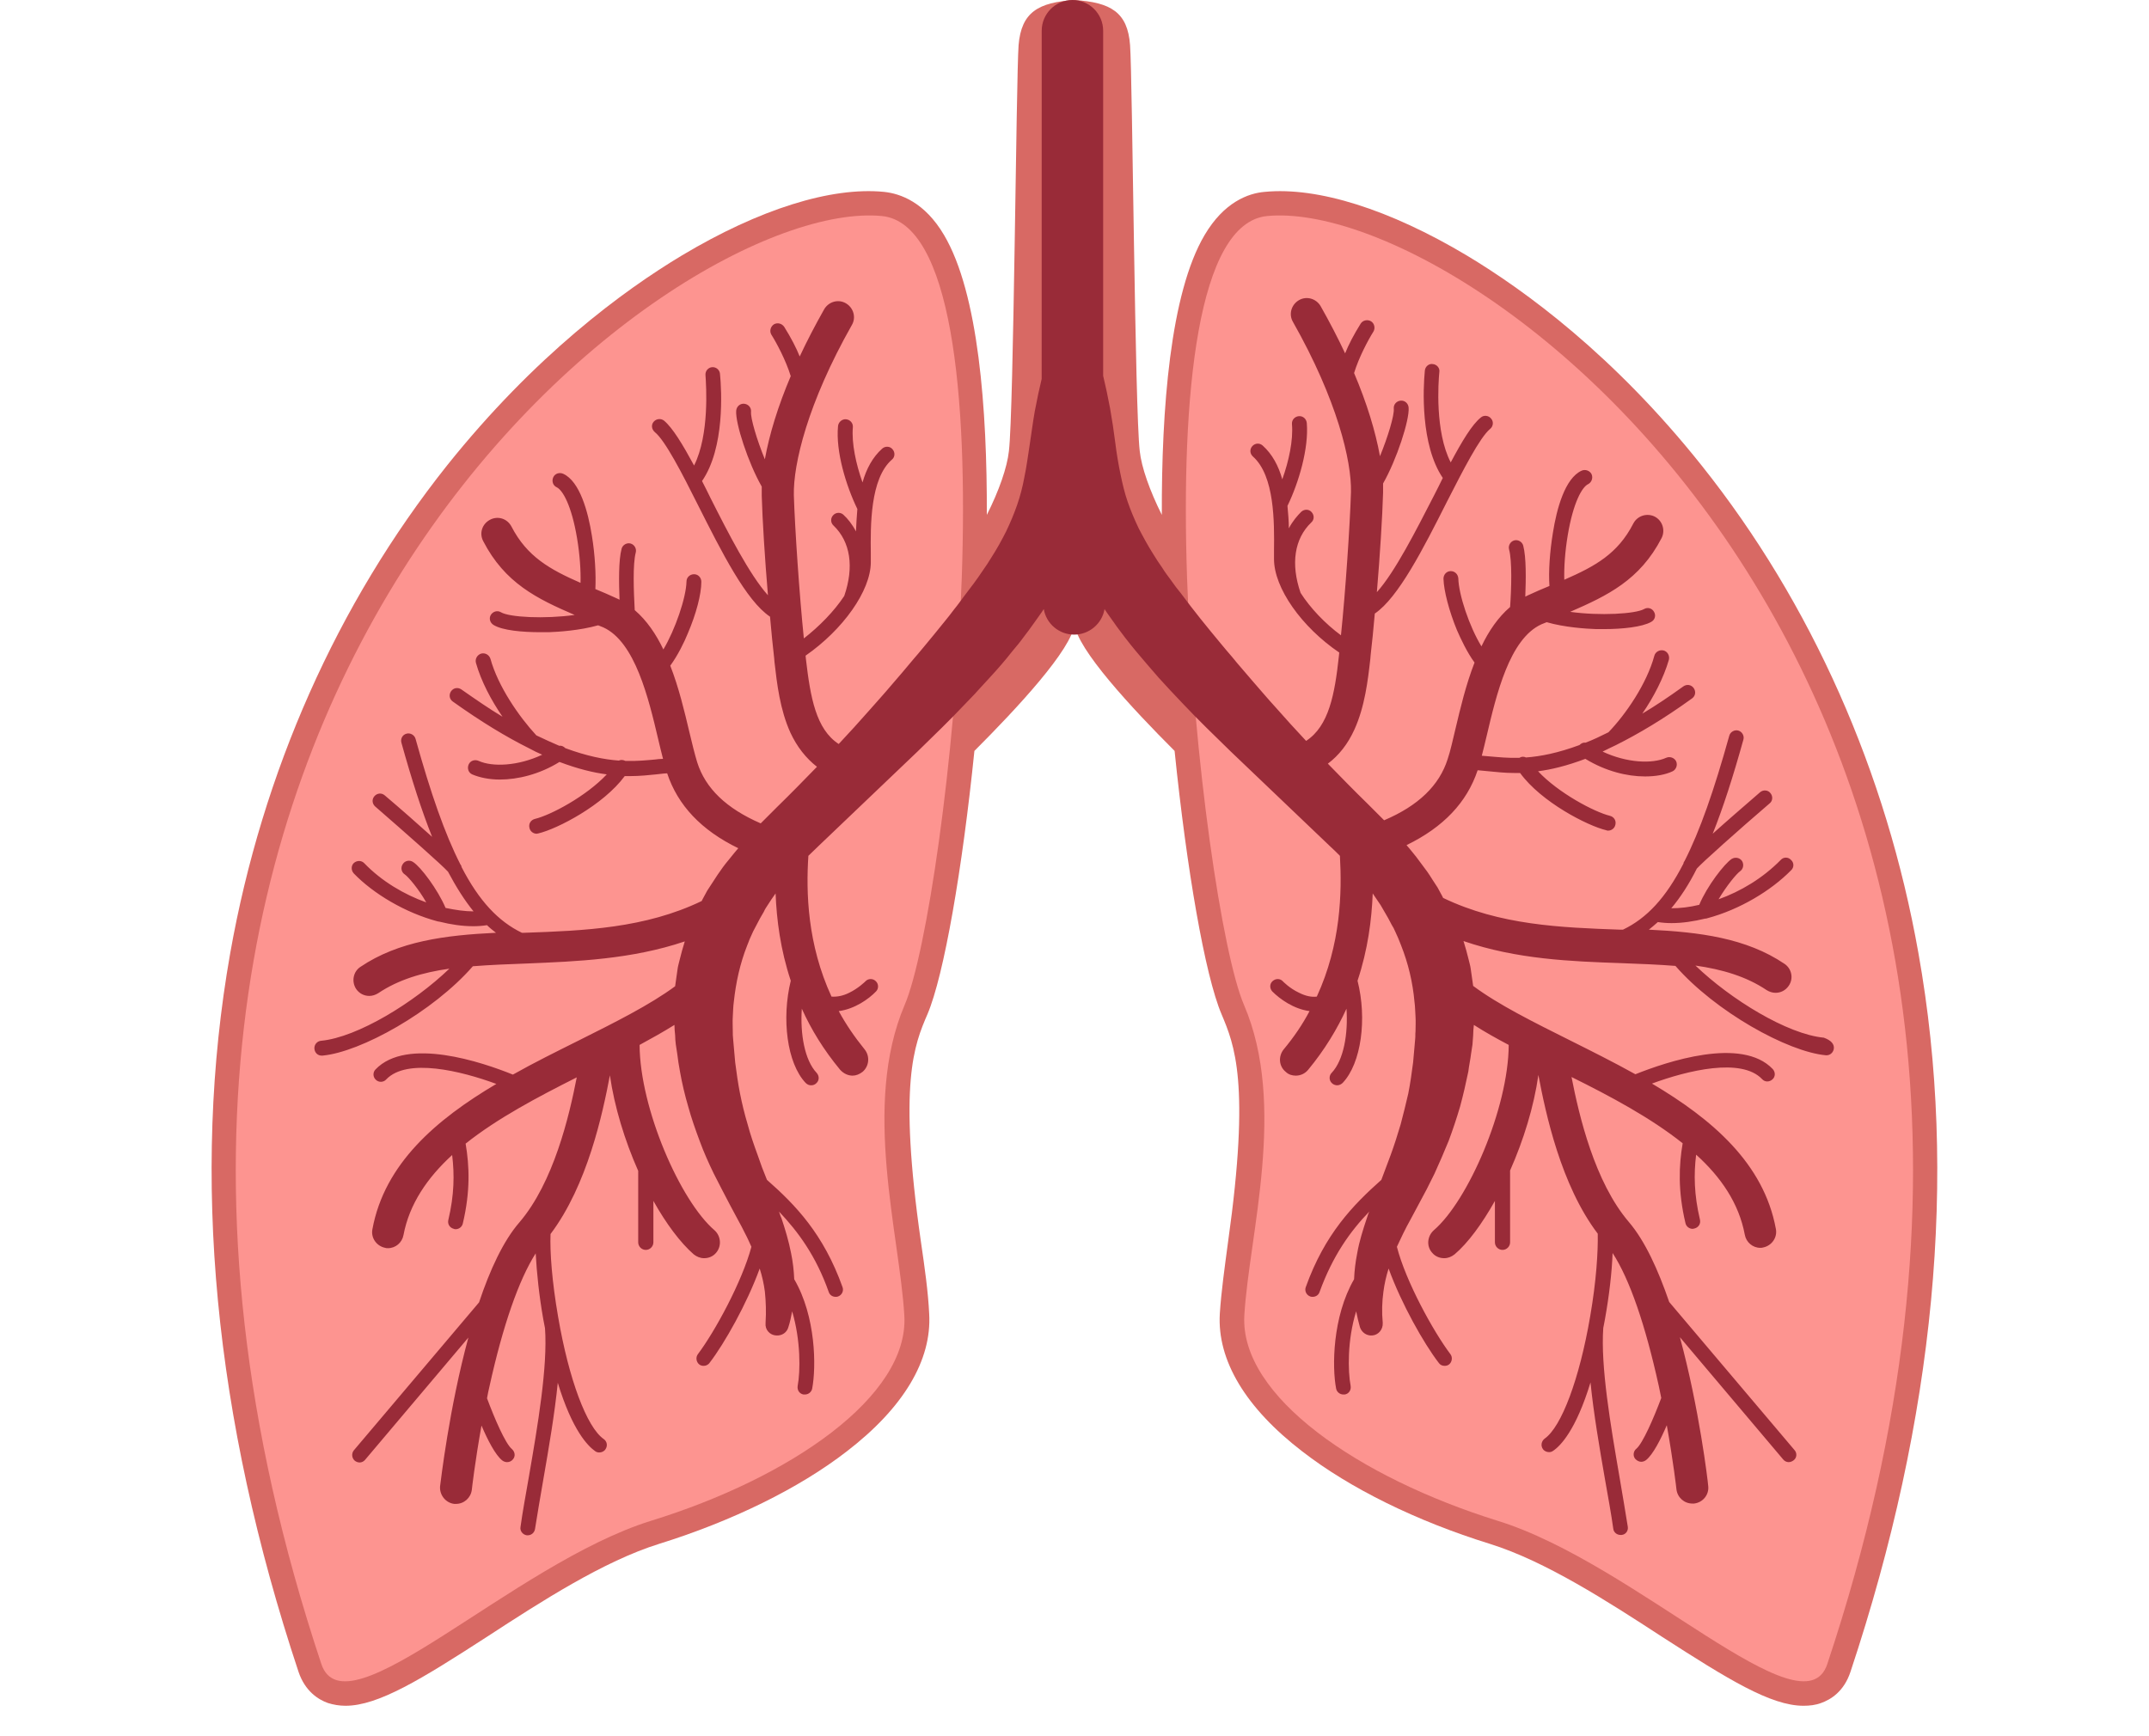
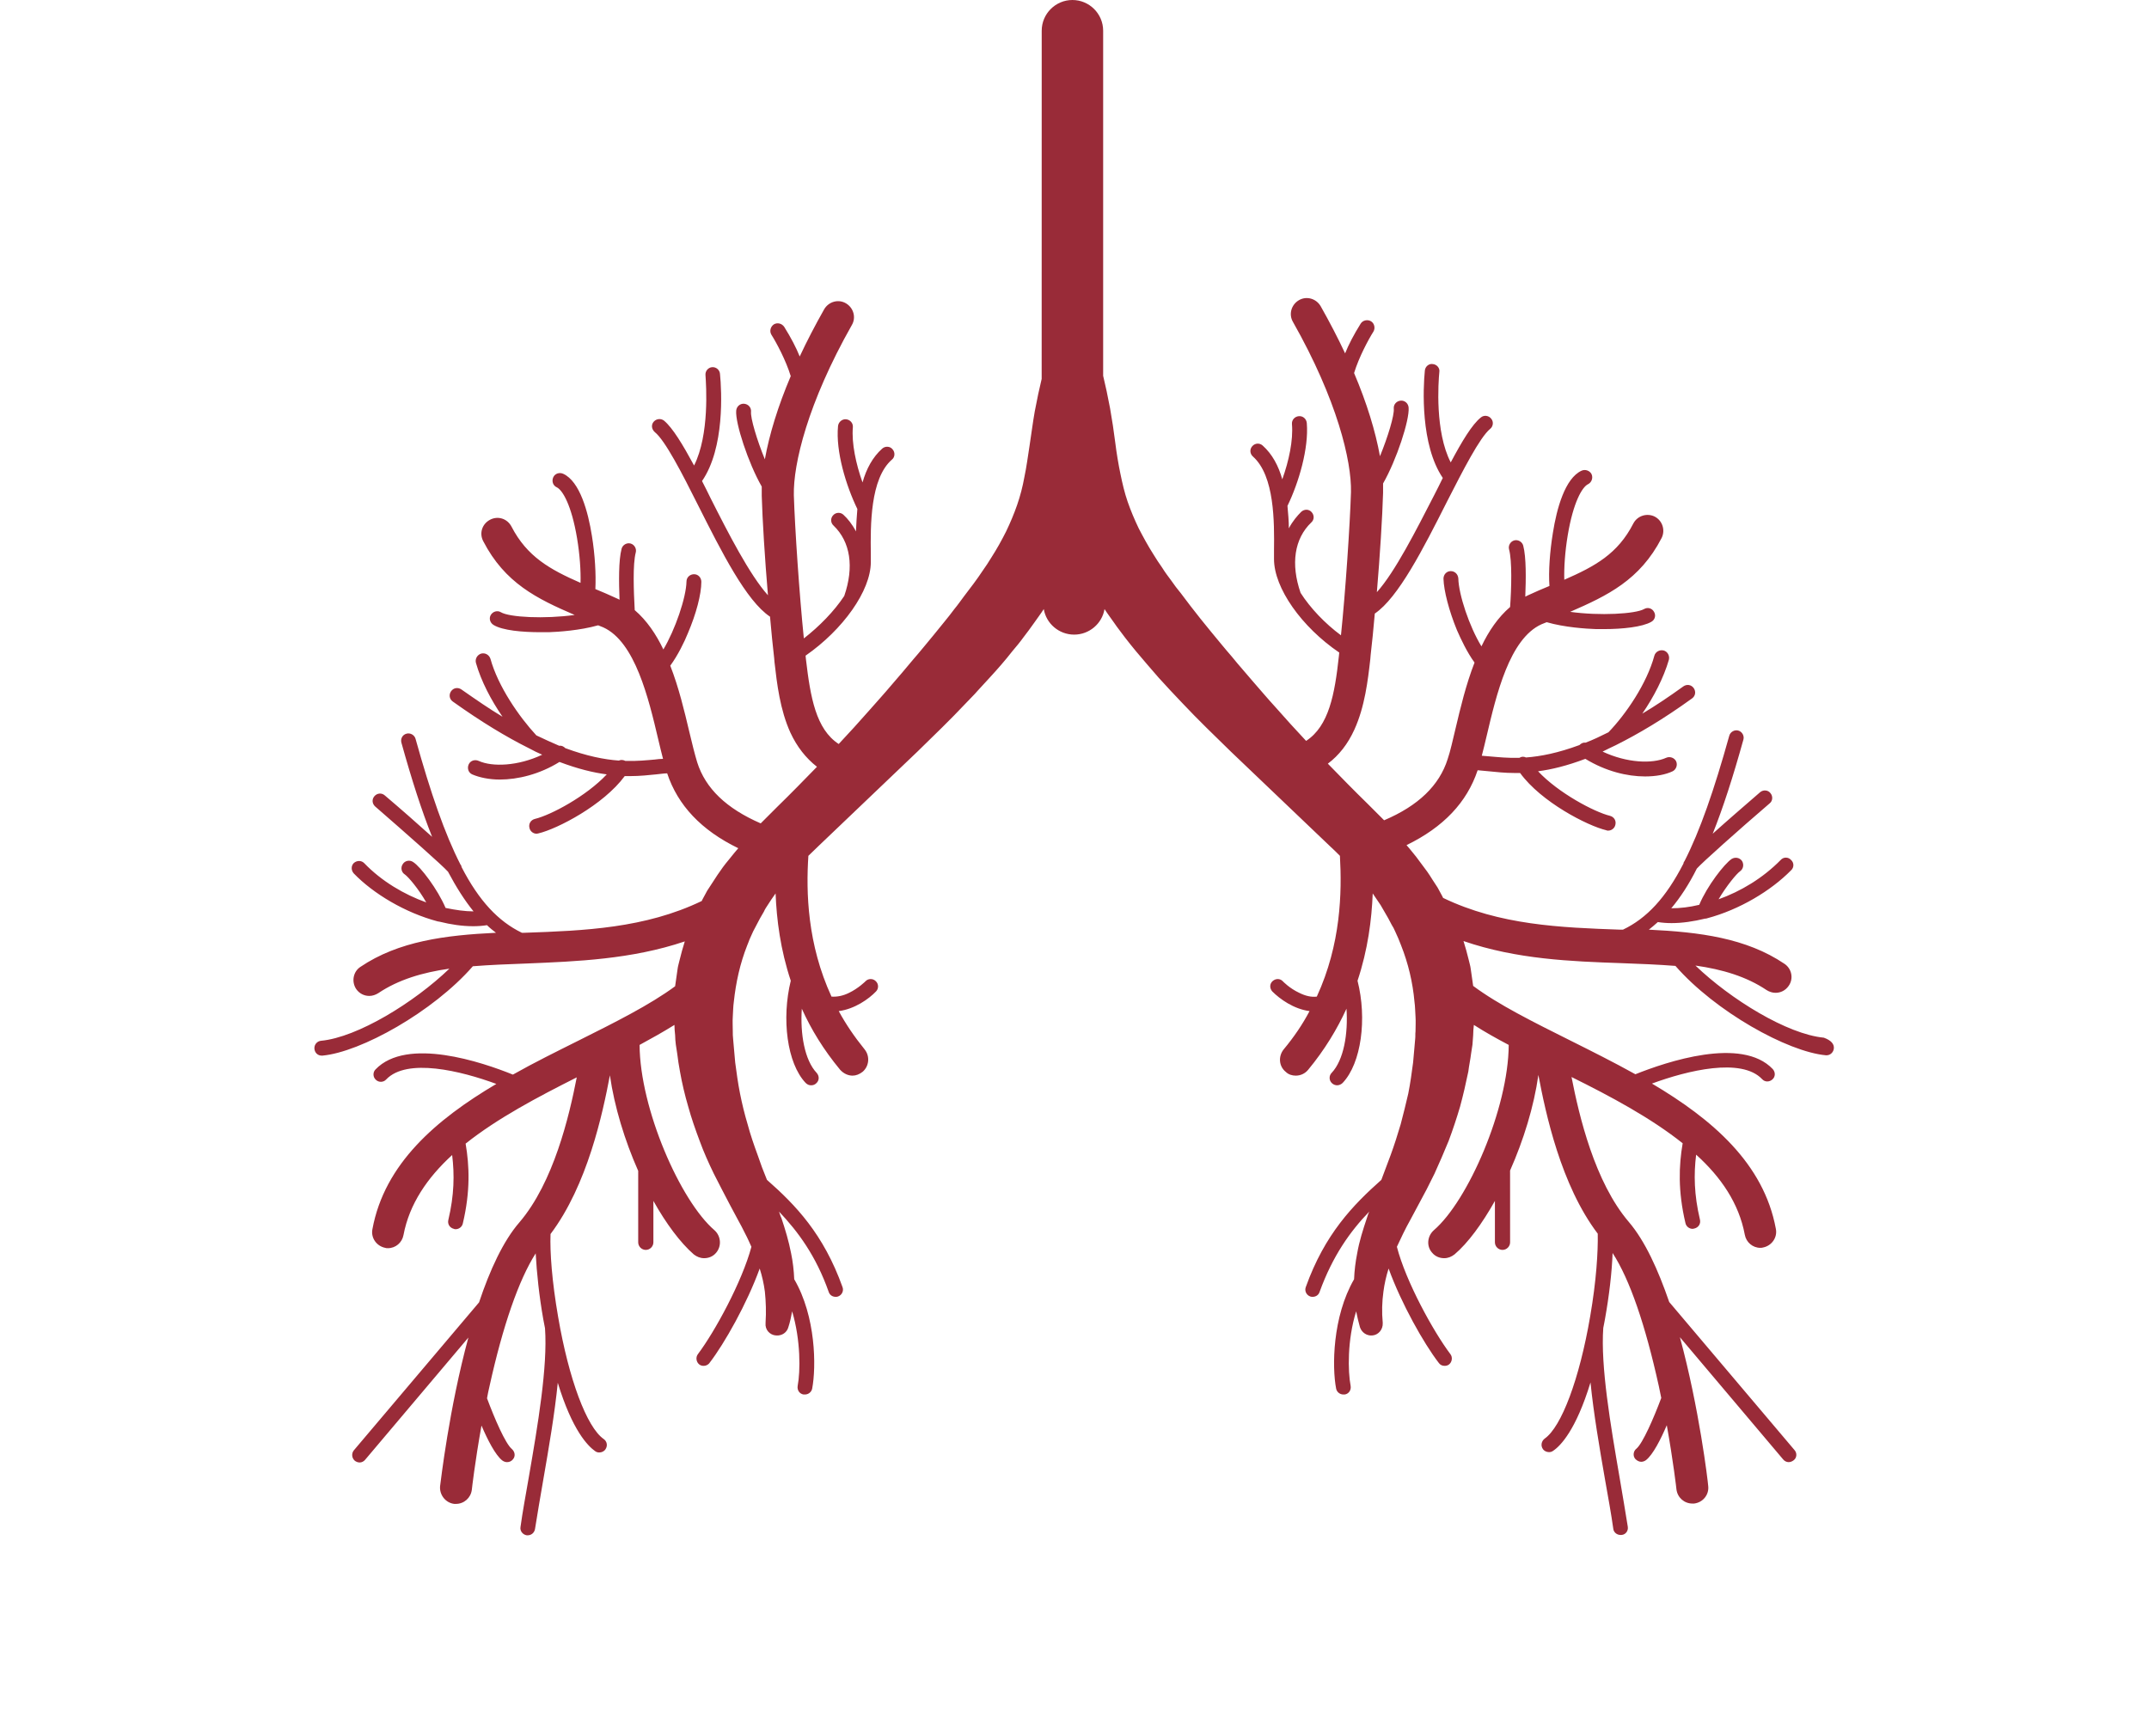
<svg xmlns="http://www.w3.org/2000/svg" height="503.0" preserveAspectRatio="xMidYMid meet" version="1.0" viewBox="-61.3 0.0 622.6 503.0" width="622.6" zoomAndPan="magnify">
  <g id="change1_1">
-     <path d="M474.8,484.5c-1.9,5.7-5.7,8-8.5,9c-1.6,0.6-3.3,0.8-5.1,0.8c-9.5,0-21.9-7.7-41-20 c-15.8-10.3-33.8-21.9-49.8-26.9c-21.3-6.6-40.6-16.1-54.4-26.8c-16.4-12.6-24.7-26.4-23.9-39.9c0.4-6.3,1.4-13.4,2.4-20.9 c6.5-46.1,1.8-57.1-1.9-65.9c-4.8-11.3-10.1-42-13.6-76.3c-12.4-12.4-28.3-29.5-29-36.8c-0.7,7.3-16.6,24.4-29,36.8 c-3.5,34.3-8.8,65-13.6,76.3c-3.8,8.8-8.5,19.9-1.9,65.9c1.1,7.5,2.1,14.6,2.4,20.9c0.8,13.5-7.5,27.3-23.9,39.9 c-13.8,10.7-33.2,20.2-54.4,26.8c-16,5-34,16.6-49.8,26.9c-19,12.3-31.5,20-41,20c-1.8,0-3.5-0.3-5.1-0.8c-2.8-1-6.6-3.4-8.5-9 C0.7,410.8-6,340.7,5.4,276.2c9.3-52.5,31-101.3,62.8-141.3C93.7,103,119.3,84.2,136.3,74c22.4-13.4,43.2-19.9,58.5-18.4l0,0 c4.8,0.5,11.8,3,17.4,12.5c10,16.9,12.5,50.6,12.4,81.1c3.5-6.9,5.9-13.8,6.4-18.5c1.4-11.8,2.1-107.9,2.8-117.6 C234.6,3.5,239.5,0.7,250,0c10.5,0.7,15.4,3.5,16.1,13.1s1.4,105.8,2.8,117.6c0.5,4.7,2.9,11.5,6.4,18.5 c-0.1-30.5,2.4-64.2,12.4-81.1c5.6-9.5,12.6-12.1,17.4-12.5l0,0c15.4-1.5,36.2,5.1,58.5,18.4c17,10.2,42.7,29,68.1,60.9 c31.8,39.9,53.5,88.8,62.8,141.3C506,340.7,499.3,410.8,474.8,484.5z" fill="#D86964" />
-   </g>
+     </g>
  <g id="change2_1">
-     <path d="M200.8,291.2c-12.4,29.1-1.5,66.4-0.1,90c1.4,23.5-33.2,47.1-73.4,59.5c-40.1,12.5-88.5,62.3-95.5,41.5 C-61.3,202.6,133.4,56.8,194.2,62.6C234.6,66.6,213.3,262.1,200.8,291.2z M305.8,62.6c60.8-5.8,255.5,140,162.3,419.6 c-6.9,20.8-55.4-29.1-95.5-41.5c-40.1-12.5-74.7-36-73.4-59.5c1.4-23.5,12.4-60.9-0.1-90S265.4,66.6,305.8,62.6z" fill="#FD9490" />
-   </g>
+     </g>
  <g id="change3_1">
    <path d="M470,303.8c-0.1,1.1-1,2-2.1,2c-0.1,0-0.1,0-0.2,0c-11.1-1-32.1-12.7-43.6-25.9c-5.1-0.4-10.3-0.6-15.7-0.8 c-14.5-0.5-30.3-1.1-45.7-6.4c0,0,0,0,0,0l0.8,2.7l0.7,2.7c0.2,0.9,0.5,1.8,0.6,2.7l0.4,2.8c0.1,0.7,0.2,1.4,0.3,2.1 c7.4,5.5,17.5,10.5,28.1,15.8c6.2,3.1,12.6,6.3,18.9,9.8c9-3.6,30.8-11,39.8-1.5c0.8,0.9,0.8,2.2-0.1,3c-0.9,0.8-2.2,0.8-3-0.1 c-6-6.3-21.6-2.5-31.9,1.3c17.4,10.3,32.4,23.1,35.9,42.1c0.5,2.5-1.2,4.9-3.7,5.4c-0.3,0.1-0.6,0.1-0.8,0.1c-2.2,0-4.1-1.6-4.5-3.8 c-1.7-9.1-6.9-16.7-14.1-23.2c-0.7,5.7-0.6,11.6,1.1,18.8c0.3,1.2-0.4,2.3-1.6,2.6c-0.2,0-0.3,0.1-0.5,0.1c-1,0-1.9-0.7-2.1-1.7 c-2.2-9.3-1.9-16.7-0.8-23.1c-9.3-7.4-20.9-13.6-32.2-19.2c2.2,11.3,6.7,30.4,16.6,42c4.7,5.5,8.5,13.9,11.7,23.2l36.3,42.9 c0.8,0.9,0.7,2.3-0.3,3c-0.4,0.3-0.9,0.5-1.4,0.5c-0.6,0-1.2-0.3-1.6-0.8l-29.9-35.4c5.6,20.6,8.1,41.7,8.2,43.1 c0.3,2.5-1.5,4.8-4.1,5.1c-0.2,0-0.4,0-0.5,0c-2.3,0-4.3-1.7-4.6-4.1c0-0.1-0.9-8-2.8-18.6c-1.8,4.2-4,8.5-6,10.1 c-0.4,0.3-0.9,0.5-1.4,0.5c-0.6,0-1.2-0.3-1.7-0.8c-0.8-0.9-0.6-2.3,0.3-3c1.8-1.5,5-8.8,7.2-14.7c-0.2-1.1-0.5-2.3-0.7-3.4 c-3.9-17.7-8.4-30.9-13.4-38.6c-0.2,5.6-1,12.4-2.2,19.1c-0.2,0.9-0.3,1.8-0.5,2.6c-0.8,11.1,2.1,28.1,4.7,43.2 c0.9,5.2,1.7,10.1,2.4,14.4c0.2,1.2-0.6,2.3-1.8,2.4c-0.1,0-0.2,0-0.3,0c-1.1,0-2-0.8-2.1-1.8c-0.6-4.3-1.5-9.2-2.4-14.3 c-1.6-9.2-3.3-19.1-4.2-28.1c-4.2,13.8-8.7,18.4-10.8,19.8c-0.4,0.3-0.8,0.4-1.2,0.4c-0.7,0-1.4-0.3-1.8-0.9c-0.7-1-0.4-2.3,0.5-3 c4.9-3.4,10.1-17.3,13.2-35.4c1.8-10.4,2.3-18.8,2.2-24c-10.7-14.1-15.1-34.9-17.2-46c-1.3,9.2-4.3,18.9-8.2,27.7V360 c0,1.2-1,2.2-2.2,2.2s-2.2-1-2.2-2.2v-12c-3.7,6.6-7.8,12.2-11.7,15.5c-0.9,0.7-1.9,1.1-3,1.1c-1.3,0-2.6-0.5-3.5-1.6 c-1.7-1.9-1.4-4.8,0.5-6.5c9.9-8.5,21.6-35.3,21.7-53.7c-3.6-1.9-7-3.8-10.1-5.8c-0.1,1-0.2,2-0.2,3c-0.1,0.9-0.1,1.8-0.2,2.7 l-0.4,2.6c-0.2,1.7-0.6,3.5-0.8,5.2c-0.7,3.4-1.5,6.9-2.4,10.2c-1,3.4-2.1,6.7-3.3,9.9c-1.3,3.2-2.7,6.4-4.1,9.5 c-1.5,3.1-3,6-4.6,8.9l-2.3,4.3c-0.8,1.4-1.5,2.8-2.2,4.2c-0.6,1.3-1.2,2.5-1.8,3.8c2.6,10.1,10.6,24.6,15.5,31.1 c0.7,0.9,0.5,2.3-0.4,3c-0.4,0.3-0.8,0.4-1.3,0.4c-0.7,0-1.3-0.3-1.7-0.9c-4.3-5.6-10.8-17.1-14.5-27.3c-0.7,2.2-1.2,4.4-1.5,6.7 c-0.4,2.9-0.5,5.9-0.2,9l0,0.1c0.1,1.9-1.3,3.5-3.1,3.6c-1.6,0.1-3-0.9-3.5-2.4c-0.4-1.5-0.8-3-1.1-4.6c-2.6,8.4-2.4,17.4-1.6,21.6 c0.2,1.2-0.5,2.3-1.7,2.5c-0.1,0-0.3,0-0.4,0c-1,0-1.9-0.7-2.1-1.7c-1.2-6.2-1.1-20.8,5.2-31.7c0.1-2.5,0.4-5,0.9-7.5 c0.6-3.5,1.7-6.9,2.8-10.2c0.2-0.6,0.4-1.3,0.7-1.9c-5.5,5.7-10.6,12.8-14.4,23.3c-0.3,0.9-1.1,1.4-2,1.4c-0.2,0-0.5,0-0.7-0.1 c-1.1-0.4-1.7-1.6-1.3-2.7c5.5-15.4,13.7-23.8,21.9-31.1c0.9-2.4,1.8-4.8,2.7-7.2c1.1-3,2-5.9,2.9-8.9c0.8-3,1.5-5.9,2.2-8.9 c0.6-3,1-6,1.4-9c0.1-1.5,0.3-3,0.4-4.5l0.2-2.3c0.1-0.8,0-1.5,0.1-2.2c0-1.4,0.1-2.9,0-4.3c-0.1-1.4-0.1-2.9-0.3-4.3 c-0.5-5.6-1.8-11.1-3.9-16.4l-0.4-1c-0.1-0.3-0.3-0.7-0.4-1l-0.9-2c-0.3-0.7-0.6-1.3-1-1.9l-1-1.9l-1.1-1.9 c-0.4-0.6-0.7-1.3-1.1-1.9c-0.8-1.1-1.5-2.3-2.3-3.4c-0.3,7.6-1.4,16.3-4.4,25.3c2.8,11,1.1,23.9-4.3,29.6c-0.4,0.4-1,0.7-1.6,0.7 c-0.5,0-1.1-0.2-1.5-0.6c-0.9-0.8-0.9-2.2-0.1-3c3.5-3.7,4.8-11.3,4.3-18.6c-2.7,5.9-6.3,11.9-11.1,17.7c-0.9,1.1-2.2,1.7-3.6,1.7 c-1,0-2.1-0.3-2.9-1.1c-2-1.6-2.2-4.5-0.6-6.5c3-3.6,5.5-7.3,7.5-11.1c-4.6-0.6-8.6-3.5-10.8-5.7c-0.8-0.9-0.8-2.2,0.1-3 c0.9-0.8,2.2-0.8,3,0.1c0,0,1.9,2,4.7,3.3c1.8,0.9,3.5,1.3,5.1,1.1c7-15.2,7.3-30.2,6.7-40.8c-1-1-1.9-1.9-3-2.9l-28.6-27.3 c-4.7-4.6-9.5-9.2-14.1-14.1c-1.1-1.2-2.3-2.4-3.4-3.6l-3.4-3.7c-2.2-2.5-4.4-5.1-6.6-7.7c-1.1-1.3-2.1-2.6-3.2-4 c-1-1.4-2.1-2.7-3.1-4.2c-0.9-1.3-1.9-2.6-2.8-4c-0.7,4.2-4.4,7.4-8.8,7.4c-4.4,0-8.1-3.2-8.8-7.4c-0.9,1.4-1.9,2.7-2.8,4 c-1,1.4-2,2.8-3.1,4.2c-1,1.4-2.1,2.7-3.2,4c-2.1,2.7-4.3,5.2-6.6,7.7l-3.4,3.7c-1.1,1.3-2.3,2.4-3.4,3.6 c-4.6,4.9-9.4,9.5-14.1,14.1l-28.6,27.3c-1.1,1-2,2-3,2.9c-0.7,10.6-0.3,25.6,6.7,40.8c1.6,0.1,3.3-0.2,5.1-1.1 c2.7-1.3,4.7-3.3,4.7-3.3c0.8-0.9,2.2-0.9,3-0.1c0.9,0.8,0.9,2.2,0.1,3c-2.1,2.2-6.2,5.1-10.8,5.7c2,3.7,4.5,7.4,7.5,11.1 c1.6,2,1.3,4.9-0.6,6.5c-0.9,0.7-1.9,1.1-2.9,1.1c-1.3,0-2.6-0.6-3.6-1.7c-4.8-5.8-8.4-11.7-11.1-17.7c-0.5,7.3,0.8,14.9,4.3,18.6 c0.8,0.9,0.8,2.2-0.1,3c-0.4,0.4-0.9,0.6-1.5,0.6c-0.6,0-1.1-0.2-1.6-0.7c-5.4-5.7-7-18.6-4.3-29.6c-3-9-4.1-17.7-4.4-25.3 c-0.8,1.1-1.6,2.3-2.3,3.4c-0.4,0.6-0.8,1.2-1.1,1.9l-1.1,1.9l-1,1.9c-0.3,0.6-0.7,1.3-1,1.9l-0.9,2c-0.1,0.3-0.3,0.6-0.4,1l-0.4,1 c-2.1,5.3-3.3,10.8-3.9,16.4c-0.2,1.4-0.2,2.8-0.3,4.3c-0.1,1.4,0,2.9,0,4.3c0,0.7,0,1.4,0.1,2.2l0.2,2.3c0.1,1.5,0.3,3,0.4,4.5 c0.4,3,0.8,6,1.4,9c0.6,3,1.3,5.9,2.2,8.9c0.8,3,1.8,5.9,2.9,8.9c0.8,2.4,1.7,4.8,2.7,7.2c8.3,7.3,16.4,15.7,21.9,31.1 c0.4,1.1-0.2,2.3-1.3,2.7c-0.2,0.1-0.5,0.1-0.7,0.1c-0.9,0-1.7-0.5-2-1.4c-3.7-10.5-8.9-17.5-14.4-23.3c0.2,0.6,0.4,1.3,0.7,1.9 c1.1,3.3,2.1,6.6,2.8,10.2c0.5,2.4,0.8,5,0.9,7.5c6.3,10.8,6.4,25.4,5.2,31.7c-0.2,1-1.1,1.7-2.1,1.7c-0.1,0-0.3,0-0.4,0 c-1.2-0.2-1.9-1.3-1.7-2.5c0.8-4.2,0.9-13.2-1.6-21.6c-0.3,1.6-0.6,3.1-1.1,4.6c-0.4,1.5-1.8,2.5-3.5,2.4c-1.9-0.1-3.3-1.7-3.1-3.6 l0-0.1c0.2-3.1,0.1-6.1-0.2-9c-0.3-2.3-0.8-4.5-1.5-6.7c-3.7,10.2-10.2,21.7-14.5,27.3c-0.4,0.6-1.1,0.9-1.7,0.9 c-0.5,0-0.9-0.1-1.3-0.4c-0.9-0.7-1.1-2.1-0.4-3c4.9-6.5,12.8-21,15.5-31.1c-0.6-1.3-1.1-2.5-1.8-3.8c-0.7-1.4-1.4-2.8-2.2-4.2 l-2.3-4.3c-1.5-2.9-3.1-5.9-4.6-8.9c-1.5-3.1-2.9-6.2-4.1-9.5c-1.2-3.2-2.4-6.6-3.3-9.9c-1-3.4-1.8-6.8-2.4-10.2 c-0.3-1.7-0.6-3.4-0.8-5.2l-0.4-2.6c-0.1-0.9-0.2-1.8-0.2-2.7c-0.1-1-0.2-2-0.2-3c-3.2,2-6.6,3.9-10.1,5.8 c0.1,18.5,11.8,45.2,21.7,53.7c1.9,1.7,2.1,4.6,0.5,6.5c-0.9,1.1-2.2,1.6-3.5,1.6c-1.1,0-2.1-0.4-3-1.1c-3.9-3.4-8-8.9-11.7-15.5v12 c0,1.2-1,2.2-2.2,2.2s-2.2-1-2.2-2.2v-20.7c-3.9-8.8-6.9-18.6-8.2-27.7c-2.1,11.1-6.5,31.8-17.2,46c-0.2,5.2,0.4,13.6,2.2,24 c3.1,18.1,8.3,32,13.2,35.4c1,0.7,1.2,2,0.5,3c-0.4,0.6-1.1,0.9-1.8,0.9c-0.4,0-0.8-0.1-1.2-0.4c-2.1-1.5-6.6-6-10.8-19.8 c-0.9,9-2.6,18.9-4.2,28.1c-0.9,5.1-1.7,10-2.4,14.3c-0.2,1.1-1.1,1.8-2.1,1.8c-0.1,0-0.2,0-0.3,0c-1.2-0.2-2-1.3-1.8-2.4 c0.6-4.4,1.5-9.2,2.4-14.4c2.6-15,5.5-32.1,4.7-43.2c-0.2-0.9-0.3-1.7-0.5-2.6c-1.2-6.8-1.9-13.5-2.2-19.1 c-4.9,7.7-9.5,20.9-13.4,38.6c-0.3,1.2-0.5,2.3-0.7,3.4c2.2,5.9,5.3,13.1,7.2,14.7c0.9,0.8,1.1,2.1,0.3,3c-0.4,0.5-1,0.8-1.7,0.8 c-0.5,0-1-0.2-1.4-0.5c-2-1.6-4.2-5.9-6-10.1c-1.9,10.6-2.8,18.5-2.8,18.6c-0.3,2.4-2.3,4.1-4.6,4.1c-0.2,0-0.4,0-0.5,0 c-2.5-0.3-4.3-2.6-4.1-5.1c0.2-1.4,2.6-22.5,8.2-43.1l-29.9,35.4c-0.4,0.5-1,0.8-1.6,0.8c-0.5,0-1-0.2-1.4-0.5c-0.9-0.8-1-2.1-0.3-3 l36.3-42.9c3.1-9.3,7-17.8,11.7-23.2c9.9-11.6,14.4-30.7,16.6-42c-11.3,5.7-22.9,11.8-32.2,19.2c1.1,6.4,1.4,13.8-0.8,23.1 c-0.2,1-1.1,1.7-2.1,1.7c-0.2,0-0.3,0-0.5-0.1c-1.2-0.3-1.9-1.4-1.6-2.6c1.7-7.2,1.8-13.1,1.1-18.8c-7.2,6.6-12.4,14.2-14.1,23.2 c-0.4,2.2-2.3,3.8-4.5,3.8c-0.3,0-0.6,0-0.8-0.1c-2.5-0.5-4.2-2.9-3.7-5.4c3.5-19,18.5-31.8,35.9-42.1c-10.3-3.8-25.9-7.6-31.9-1.3 c-0.8,0.9-2.2,0.9-3,0.1c-0.9-0.8-0.9-2.2-0.1-3c9.1-9.5,30.9-2.1,39.8,1.5c6.2-3.5,12.7-6.7,18.9-9.8c10.6-5.3,20.8-10.4,28.1-15.8 c0.1-0.7,0.2-1.4,0.3-2.1l0.4-2.8c0.1-0.9,0.4-1.8,0.6-2.7l0.7-2.7l0.8-2.7c0,0,0,0,0,0c-15.4,5.2-31.3,5.8-45.7,6.4 c-5.4,0.2-10.7,0.4-15.7,0.8c-11.5,13.2-32.5,24.9-43.6,25.9c-0.1,0-0.1,0-0.2,0c-1.1,0-2-0.8-2.1-2c-0.1-1.2,0.8-2.2,1.9-2.3 c10.6-1,27-11.1,37.2-20.9c-7.8,1.1-14.8,3.2-20.6,7.1c-0.8,0.5-1.7,0.8-2.6,0.8c-1.5,0-2.9-0.7-3.8-2c-1.4-2.1-0.9-5,1.2-6.4 c11.1-7.5,24.7-9.2,39.3-9.9c-0.9-0.7-1.8-1.4-2.6-2.2c-1.3,0.2-2.6,0.3-4,0.3c-3.2,0-6.5-0.5-9.7-1.3c-0.2,0-0.4-0.1-0.6-0.1 c-9.4-2.5-18.6-8-24.3-13.9c-0.8-0.9-0.8-2.2,0-3c0.9-0.8,2.2-0.8,3,0c5.1,5.3,11.6,9.1,18,11.4c-2.2-3.9-5.2-7.4-6.2-8.1 c-1-0.6-1.3-2-0.6-3c0.6-1,2-1.3,3-0.6c2.2,1.4,7.1,7.9,9.4,13.3c2.9,0.6,5.6,1,8.1,1c-2.6-3.2-5-7-7.4-11.5 c-1.6-1.8-11.9-10.9-21.1-18.9c-0.9-0.8-1-2.1-0.2-3c0.8-0.9,2.1-1,3-0.2c4.6,3.9,9.6,8.3,13.7,12c-3-7.5-5.9-16.5-8.9-27.3 c-0.3-1.1,0.3-2.3,1.5-2.6c1.1-0.3,2.3,0.4,2.6,1.5c4.4,15.8,8.5,27.6,13,36.4c0.1,0.1,0.1,0.2,0.2,0.3c0.1,0.1,0.1,0.2,0.1,0.4 c5.1,9.9,10.7,15.8,17.5,19.1c0.3,0,0.5,0,0.8,0c17.2-0.6,34.9-1.3,51.3-9.2c0.1-0.2,0.2-0.4,0.3-0.6l1.3-2.4l1.5-2.3 c0.5-0.8,1-1.5,1.5-2.3c1-1.5,2.1-3,3.2-4.3l1.7-2.1l1.1-1.3c-10.7-5.2-17.5-12.4-20.6-21.7c-1,0-2,0.2-3.2,0.3 c-2.1,0.2-4.6,0.5-7.5,0.5c-0.5,0-1.1,0-1.6,0c-6.2,8.4-19.5,15.3-25,16.6c-0.2,0-0.3,0.1-0.5,0.1c-1,0-1.9-0.7-2.1-1.7 c-0.3-1.2,0.4-2.3,1.6-2.6c4.6-1.1,14.9-6.6,20.8-12.9c-3.9-0.5-8.4-1.6-13.7-3.6c-5.8,3.6-12.1,5.1-17.3,5.1c-3.1,0-5.9-0.6-8-1.5 c-1.1-0.5-1.5-1.8-1-2.9c0.5-1.1,1.8-1.5,2.9-1c4,1.8,11.4,1.5,18.4-1.8c-1.2-0.5-2.4-1.1-3.7-1.8c-0.1,0-0.1-0.1-0.2-0.1 c-6.4-3.2-13.6-7.5-22-13.5c-1-0.7-1.2-2-0.5-3c0.7-1,2-1.2,3-0.5c4.3,3,8.2,5.7,11.9,7.9c-3.3-4.8-6.2-10.3-7.7-15.6 c-0.3-1.1,0.3-2.3,1.5-2.7c1.1-0.3,2.3,0.3,2.7,1.5c2.2,8,8.3,16.8,13.3,22.2c2.3,1.1,4.5,2.1,6.6,3c0.7-0.1,1.3,0.2,1.8,0.7 c6.2,2.3,11.3,3.3,15.5,3.6c0.6-0.3,1.3-0.2,1.9,0.1c3.4,0.1,6.2-0.2,8.5-0.4c0.8-0.1,1.6-0.2,2.4-0.2c-0.5-1.8-0.9-3.7-1.4-5.7 c-2.8-11.9-6.7-28.2-15.9-32.4c-0.5-0.2-1-0.4-1.5-0.6c-5.3,1.5-11.5,1.9-14.3,2c-0.8,0-1.6,0-2.4,0c-5.2,0-11-0.5-13.6-2.1 c-1-0.6-1.4-1.9-0.8-2.9c0.6-1,1.9-1.4,2.9-0.8c2.5,1.5,12.7,2,21.4,0.8c-10.9-4.7-20.2-9.2-26.5-21.4c-1.2-2.3-0.3-5,2-6.2 c2.3-1.2,5-0.3,6.2,2c4.5,8.7,11.1,12.4,20,16.3c0.1-3.5-0.2-8.1-1-12.9c-1.6-9.6-4.2-14-5.9-14.8c-1.1-0.5-1.5-1.8-1-2.9 c0.5-1.1,1.8-1.5,2.9-1c4.8,2.2,7.2,11,8.3,18c0.9,5.5,1.2,11.2,1,15.4c2,0.8,4,1.7,6.2,2.7c0.3,0.1,0.6,0.3,0.8,0.4 c-0.2-5.1-0.3-11.4,0.6-14.8c0.3-1.1,1.5-1.8,2.6-1.5c1.1,0.3,1.8,1.5,1.5,2.6c-0.9,3.4-0.6,11.2-0.3,16.7c3.5,3,6.2,7,8.3,11.4 c3.4-5.7,6.6-15,6.7-19.7c0-1.2,1-2.1,2.2-2.1c0,0,0,0,0,0c1.2,0,2.1,1,2.1,2.2c0,3.6-1.5,9.3-3.9,14.9c-1,2.5-2.9,6.4-5.1,9.4 c2.5,6.4,4.1,13.2,5.5,19.1c0.8,3.4,1.6,6.6,2.3,8.9c2.4,7.6,8.5,13.4,18.4,17.7c0.4-0.4,0.8-0.8,1.2-1.2l3.6-3.6 c3.9-3.8,7.7-7.7,11.5-11.6c-3.2-2.5-5.8-5.8-7.7-9.9c-3-6.6-3.9-14.2-4.6-20.4l-0.1-1.2c-0.4-3.4-0.8-7.5-1.2-12 c-6.9-4.6-14-18.7-20.9-32.4c-4.6-9.2-9.5-18.7-12.5-21.1c-0.9-0.8-1.1-2.1-0.3-3c0.8-0.9,2.1-1,3-0.3c2.5,2.1,5.4,6.9,8.7,13 c4.5-9,3.5-23.2,3.3-26.2c-0.1-1.2,0.8-2.2,1.9-2.3c1.2-0.1,2.2,0.8,2.3,1.9c0.5,5,1.4,21.5-5.2,31.1c0.8,1.6,1.7,3.3,2.5,5 c5.1,10.1,11.3,22.2,16.6,28.1c-0.9-10.6-1.6-21.9-1.8-28.8c0-0.9,0-1.8,0-2.7c-3.9-6.8-7.7-18.4-7.4-22c0.1-1.2,1.1-2.1,2.3-2 c1.2,0.1,2.1,1.1,2,2.3c-0.2,1.8,1.7,8.2,4,13.8c1.3-7.2,3.8-15.4,7.5-24.1c-1.4-4.6-4.2-9.8-5.6-12c-0.6-1-0.3-2.3,0.7-3 c1-0.6,2.3-0.3,3,0.7c2,3.2,3.5,6.1,4.5,8.6c2.1-4.5,4.5-9.1,7.1-13.7c1.3-2.2,4.1-3,6.3-1.7c2.2,1.3,3,4.1,1.7,6.3 c-12.8,22.6-17,40.3-16.8,49.3c0.3,9.6,1.6,28.8,2.9,41.5c4.5-3.5,8.8-7.9,11.7-12.3c2.9-8.4,1.8-15.7-3.1-20.4 c-0.9-0.8-0.9-2.2-0.1-3c0.8-0.9,2.2-0.9,3-0.1c1.2,1.1,2.5,2.7,3.6,4.8c0.1-2.1,0.2-4.3,0.4-6.5c-3.3-6.8-6.3-16.7-5.6-24 c0.1-1.2,1.2-2.1,2.3-2c1.2,0.1,2.1,1.1,2,2.3c-0.4,4.6,0.9,10.7,2.8,16c1.1-3.9,2.9-7.3,5.7-9.8c0.9-0.8,2.3-0.7,3,0.2 c0.8,0.9,0.7,2.3-0.2,3c-6.3,5.5-6.2,19.1-6.1,27.2c0,0.9,0,1.7,0,2.5c0,8.3-8.1,19.6-18.9,27.1l0.1,1c1.3,11.1,2.9,20.3,9.5,24.6 c3-3.2,6-6.5,8.9-9.8c2.1-2.4,4.3-4.8,6.4-7.3c2.1-2.4,4.2-4.9,6.2-7.3c2.1-2.4,4.1-4.9,6.1-7.3c1-1.2,2-2.5,3-3.7 c1-1.2,2-2.5,2.9-3.7c1-1.2,1.9-2.5,2.8-3.7c0.9-1.2,1.9-2.5,2.8-3.7c0.9-1.2,1.8-2.5,2.6-3.7l1.3-1.9c0.4-0.6,0.8-1.3,1.2-1.9 c1.6-2.5,3-5,4.3-7.6c1.2-2.5,2.3-5.1,3.2-7.7c0.9-2.6,1.6-5.3,2.1-8.1c0.6-2.8,1-5.9,1.5-9.1c0.5-3.2,0.9-6.5,1.5-9.9l0.5-2.5 l0.5-2.5c0.3-1.5,0.7-2.9,1-4.4V8.9c0-4.9,4-8.9,8.9-8.9c4.9,0,8.9,4,8.9,8.9v100c0.3,1.5,0.7,2.9,1,4.4l0.5,2.5l0.5,2.5 c0.6,3.4,1.1,6.7,1.5,9.9c0.4,3.2,0.9,6.2,1.5,9.1c0.6,2.9,1.2,5.5,2.1,8.1c0.9,2.6,2,5.2,3.2,7.7c1.3,2.5,2.7,5.1,4.3,7.6 c0.4,0.6,0.8,1.3,1.2,1.9l1.3,1.9c0.8,1.3,1.7,2.5,2.6,3.7c0.9,1.3,1.8,2.5,2.8,3.7c0.9,1.2,1.9,2.5,2.8,3.7c1,1.2,1.9,2.5,2.9,3.7 c1,1.2,2,2.5,3,3.7c2,2.4,4,4.9,6.1,7.3c2,2.5,4.2,4.9,6.2,7.3c2.1,2.4,4.2,4.9,6.4,7.3c2.9,3.3,5.9,6.6,8.9,9.8 c6.6-4.3,8.3-13.5,9.5-24.6l0.1-1c-10.9-7.4-18.9-18.7-18.9-27.1c0-0.8,0-1.6,0-2.5c0.1-8.1,0.2-21.6-6.1-27.2c-0.9-0.8-1-2.1-0.2-3 c0.8-0.9,2.1-1,3-0.2c2.8,2.5,4.6,5.9,5.7,9.8c1.9-5.3,3.2-11.3,2.8-16c-0.1-1.2,0.8-2.2,2-2.3c1.2-0.1,2.2,0.8,2.3,2 c0.6,7.3-2.3,17.2-5.6,24c0.2,2.2,0.4,4.4,0.4,6.5c1.1-2.1,2.5-3.7,3.6-4.8c0.9-0.8,2.2-0.8,3,0.1c0.8,0.9,0.8,2.2-0.1,3 c-4.9,4.7-6,12-3.1,20.4c2.8,4.4,7.1,8.9,11.7,12.3c1.3-12.6,2.6-31.8,2.9-41.5c0.2-9-4-26.7-16.8-49.3c-1.3-2.2-0.5-5,1.7-6.3 c2.2-1.3,5-0.5,6.3,1.7c2.6,4.6,5,9.2,7.1,13.7c1-2.5,2.5-5.4,4.5-8.6c0.6-1,2-1.3,3-0.7c1,0.6,1.3,2,0.7,3c-1.4,2.2-4.2,7.4-5.6,12 c3.7,8.7,6.2,16.9,7.5,24.1c2.3-5.6,4.2-11.9,4-13.8c-0.1-1.2,0.8-2.2,2-2.3c1.2-0.1,2.2,0.8,2.3,2c0.3,3.6-3.5,15.2-7.4,22 c0,0.9,0,1.9,0,2.7c-0.2,6.9-0.9,18.2-1.8,28.8c5.3-5.9,11.4-18,16.6-28.1c0.9-1.7,1.7-3.4,2.5-5c-6.5-9.6-5.7-26.1-5.2-31.1 c0.1-1.2,1.2-2.1,2.3-1.9c1.2,0.1,2.1,1.2,1.9,2.3c-0.3,3-1.3,17.3,3.3,26.2c3.3-6.2,6.2-11,8.7-13c0.9-0.8,2.3-0.6,3,0.3 c0.8,0.9,0.6,2.3-0.3,3c-3,2.5-7.8,11.9-12.5,21.1c-6.9,13.7-14.1,27.8-20.9,32.4c-0.4,4.5-0.8,8.7-1.2,12l-0.1,1.2 c-0.7,6.2-1.6,13.8-4.6,20.4c-1.9,4.2-4.5,7.5-7.7,9.9c3.8,3.9,7.6,7.8,11.5,11.6l3.6,3.6c0.4,0.4,0.8,0.8,1.2,1.2 c9.9-4.2,16-10.1,18.4-17.7c0.8-2.3,1.5-5.6,2.3-8.9c1.4-5.9,3-12.7,5.5-19.1c-2.2-3-4-6.9-5.1-9.4c-2.3-5.6-3.8-11.4-3.9-14.9 c0-1.2,0.9-2.2,2.1-2.2c0,0,0,0,0,0c1.2,0,2.1,0.9,2.2,2.1c0.1,4.7,3.2,14,6.7,19.7c2.1-4.4,4.8-8.4,8.3-11.4 c0.4-5.5,0.6-13.4-0.3-16.7c-0.3-1.1,0.4-2.3,1.5-2.6c1.1-0.3,2.3,0.4,2.6,1.5c0.9,3.4,0.8,9.7,0.6,14.8c0.3-0.1,0.5-0.3,0.8-0.4 c2.2-1,4.2-1.9,6.2-2.7c-0.3-4.2,0.1-9.9,1-15.4c1.1-7,3.5-15.8,8.3-18c1.1-0.5,2.4,0,2.9,1c0.5,1.1,0,2.4-1,2.9 c-1.7,0.8-4.3,5.2-5.9,14.8c-0.8,4.8-1.1,9.4-1,12.9c8.9-3.9,15.5-7.5,20-16.3c1.2-2.3,4-3.1,6.2-2c2.3,1.2,3.1,4,2,6.2 c-6.3,12.2-15.7,16.7-26.5,21.4c8.6,1.2,18.9,0.6,21.4-0.8c1-0.6,2.3-0.3,2.9,0.8c0.6,1,0.3,2.3-0.8,2.9c-2.6,1.5-8.4,2.1-13.6,2.1 c-0.8,0-1.6,0-2.4,0c-2.9-0.1-9.1-0.5-14.3-2c-0.5,0.2-1,0.4-1.5,0.6c-9.3,4.2-13.1,20.5-15.9,32.4c-0.5,2-0.9,3.9-1.4,5.7 c0.8,0.1,1.6,0.1,2.4,0.2c2.4,0.2,5.2,0.5,8.5,0.4c0.6-0.4,1.3-0.4,1.9-0.1c4.2-0.3,9.3-1.3,15.5-3.6c0.5-0.5,1.1-0.8,1.8-0.7 c2.1-0.8,4.2-1.8,6.6-3c5.1-5.3,11.1-14.1,13.3-22.2c0.3-1.1,1.5-1.8,2.7-1.5c1.1,0.3,1.8,1.5,1.5,2.7c-1.5,5.2-4.4,10.8-7.7,15.6 c3.7-2.2,7.6-4.8,11.9-7.9c1-0.7,2.3-0.5,3,0.5c0.7,1,0.5,2.3-0.5,3c-8.3,6-15.6,10.3-22,13.5c-0.1,0-0.1,0.1-0.2,0.1 c-1.3,0.6-2.5,1.2-3.7,1.8c7,3.3,14.4,3.6,18.4,1.8c1.1-0.5,2.4,0,2.9,1c0.5,1.1,0,2.4-1,2.9c-2.1,1-4.9,1.5-8,1.5 c-5.2,0-11.4-1.5-17.3-5.1c-5.3,2-9.8,3.1-13.7,3.6c5.9,6.3,16.3,11.8,20.8,12.9c1.2,0.3,1.9,1.4,1.6,2.6c-0.2,1-1.1,1.7-2.1,1.7 c-0.2,0-0.3,0-0.5-0.1c-5.5-1.3-18.9-8.2-25-16.6c-0.6,0-1.1,0-1.6,0c-2.9,0-5.4-0.3-7.5-0.5c-1.2-0.1-2.2-0.2-3.2-0.3 c-3.1,9.3-9.9,16.5-20.6,21.7l1.1,1.3l1.7,2.1c1.1,1.4,2.1,2.9,3.2,4.3c0.5,0.7,1,1.5,1.5,2.3l1.5,2.3l1.3,2.4 c0.1,0.2,0.2,0.4,0.3,0.6c16.4,7.9,34.1,8.6,51.3,9.2c0.3,0,0.5,0,0.8,0c6.9-3.3,12.4-9.2,17.5-19.1c0-0.1,0.1-0.2,0.1-0.4 c0-0.1,0.1-0.2,0.2-0.3c4.5-8.8,8.6-20.6,13-36.4c0.3-1.1,1.5-1.8,2.6-1.5c1.1,0.3,1.8,1.5,1.5,2.6c-3,10.8-5.9,19.8-8.9,27.3 c4.1-3.7,9.2-8.1,13.7-12c0.9-0.8,2.3-0.7,3,0.2c0.8,0.9,0.7,2.3-0.2,3c-9.2,7.9-19.5,17.1-21.1,18.9c-2.3,4.6-4.8,8.4-7.4,11.5 c2.5,0,5.2-0.3,8.1-1c2.3-5.5,7.3-11.9,9.4-13.3c1-0.6,2.3-0.4,3,0.6c0.6,1,0.4,2.3-0.6,3c-1,0.7-3.9,4.2-6.2,8.1 c6.4-2.3,12.8-6.1,18-11.4c0.8-0.9,2.2-0.9,3,0c0.9,0.8,0.9,2.2,0,3c-5.8,5.9-14.9,11.4-24.3,13.9c-0.2,0.1-0.4,0.1-0.6,0.1 c-3.3,0.8-6.6,1.3-9.7,1.3c-1.4,0-2.7-0.1-4-0.3c-0.9,0.8-1.7,1.5-2.6,2.2c14.6,0.7,28.2,2.4,39.3,9.9c2.1,1.4,2.7,4.3,1.2,6.4 c-0.9,1.3-2.3,2-3.8,2c-0.9,0-1.8-0.3-2.6-0.8c-5.8-3.9-12.8-6-20.6-7.1c10.2,9.8,26.6,19.9,37.2,20.9 C469.3,301.5,470.1,302.6,470,303.8z" fill="#992B38" />
  </g>
</svg>